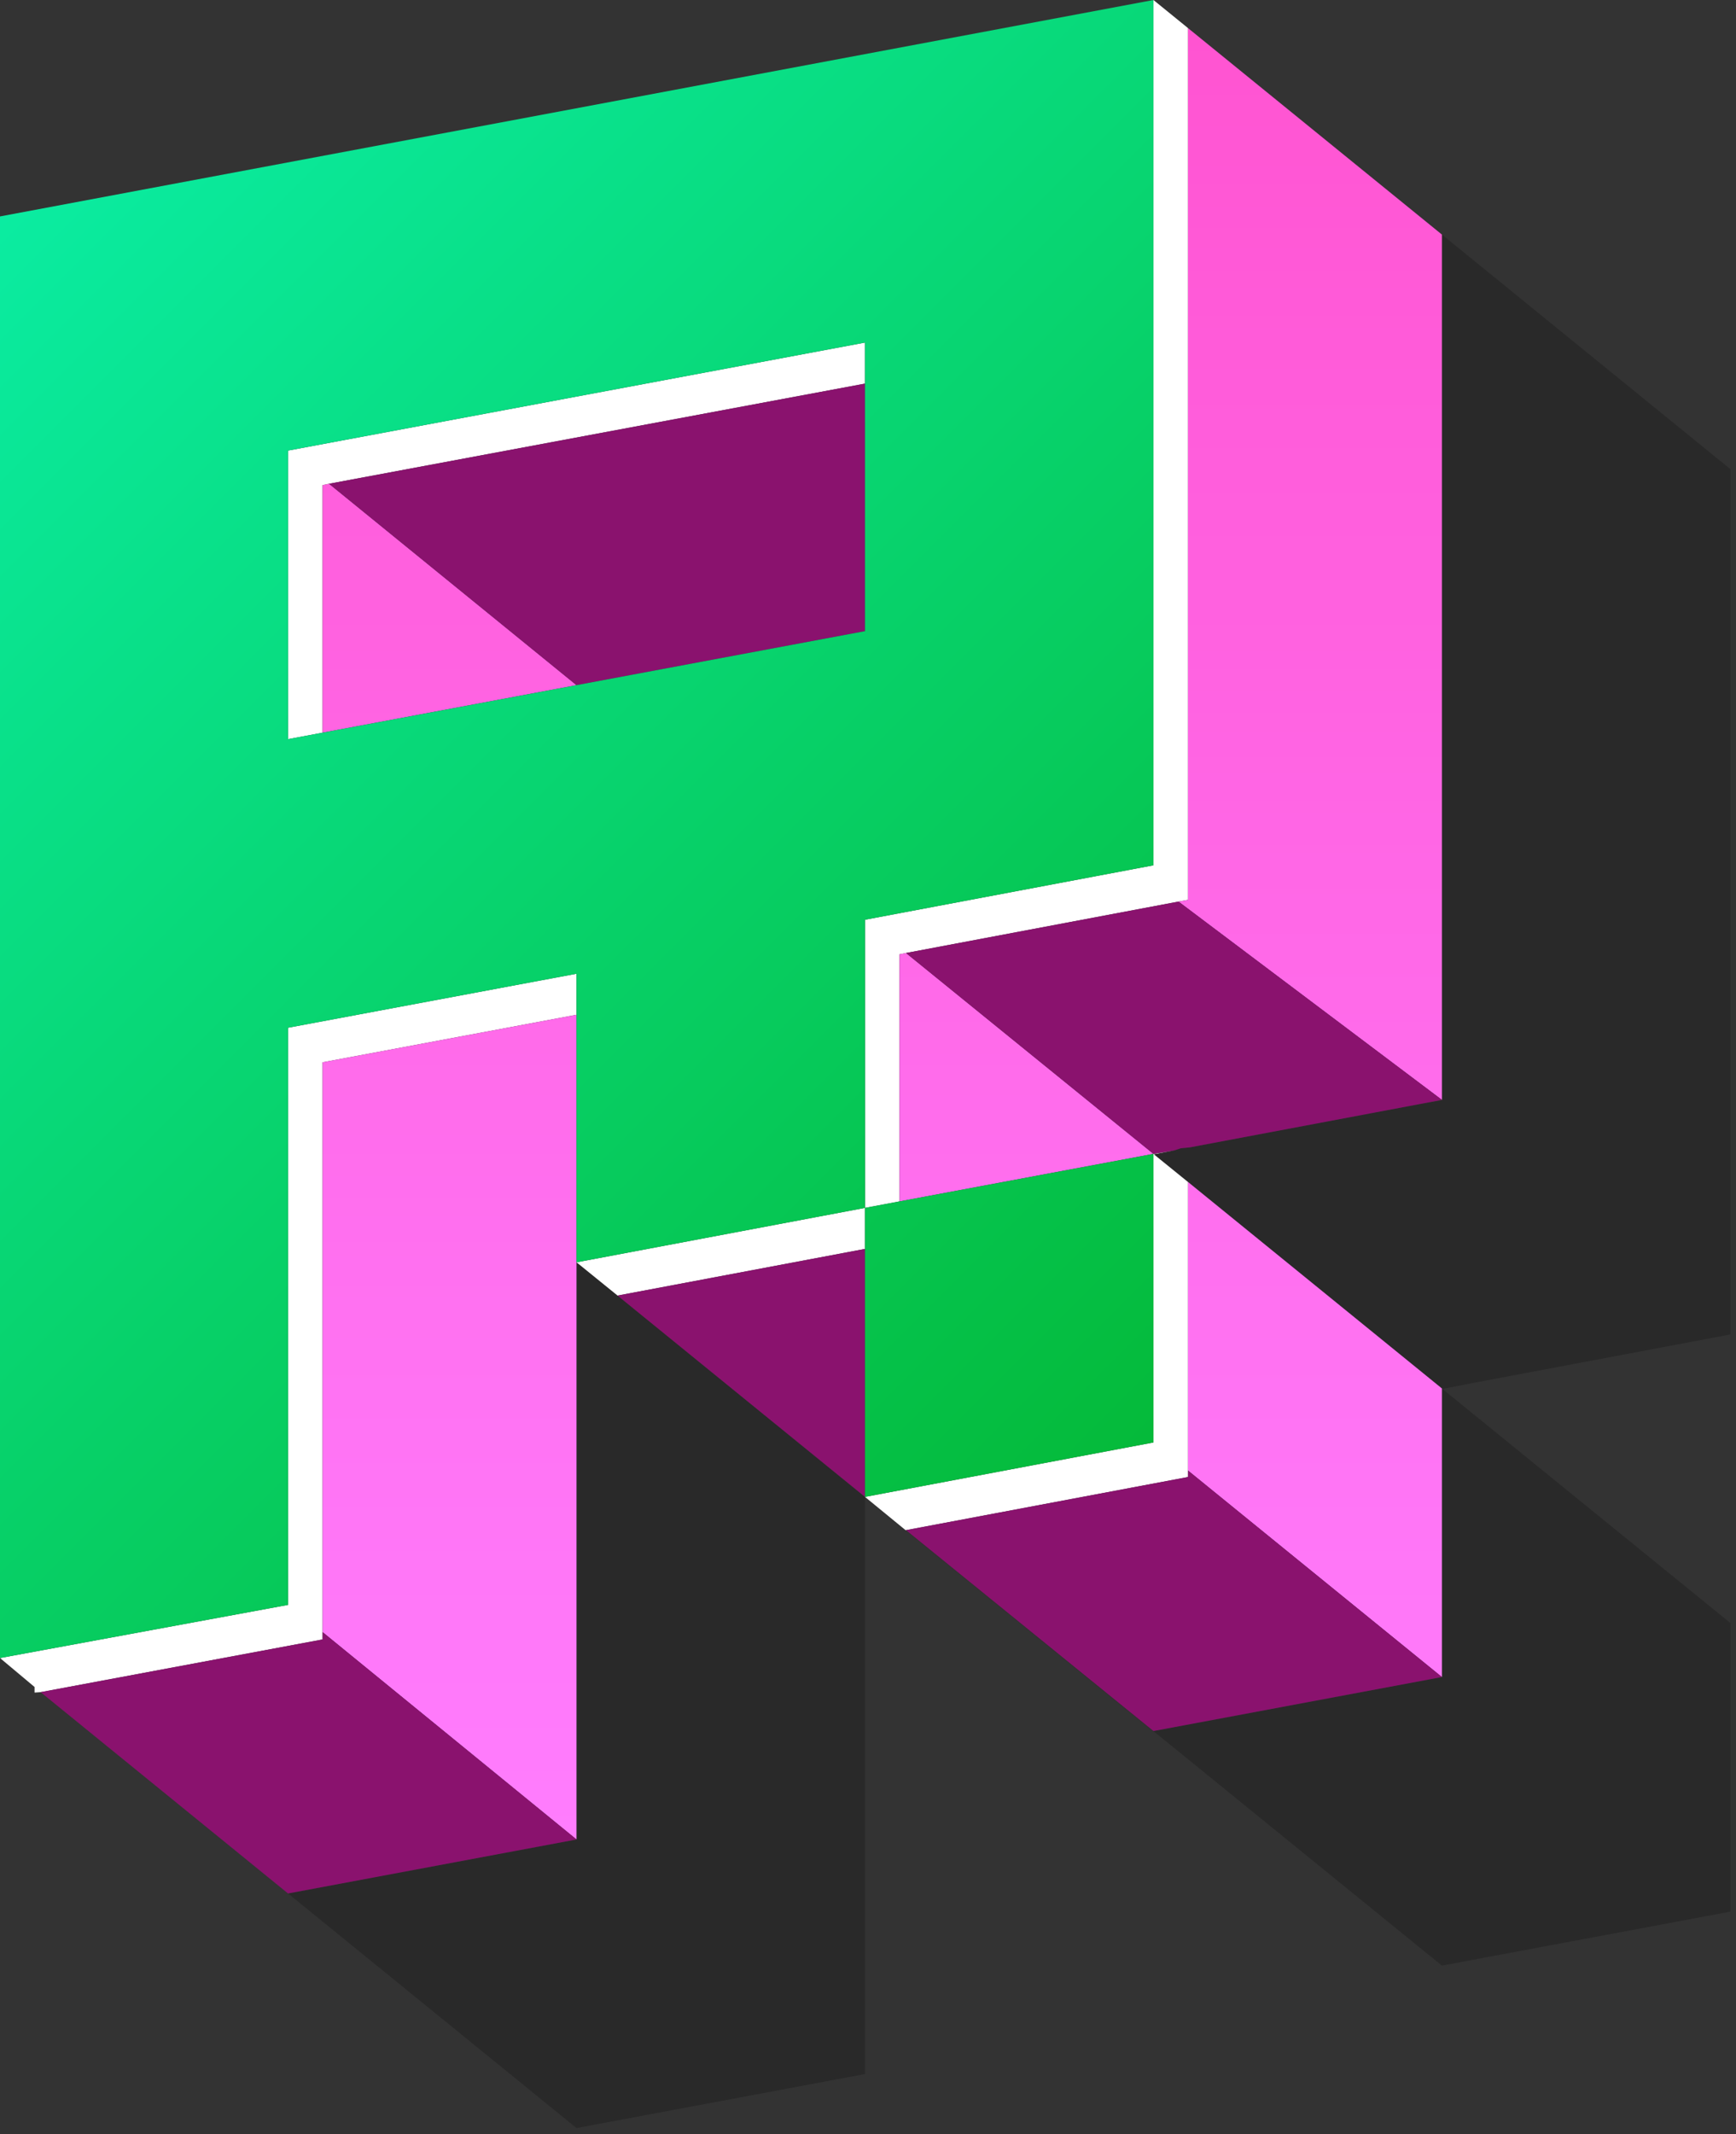
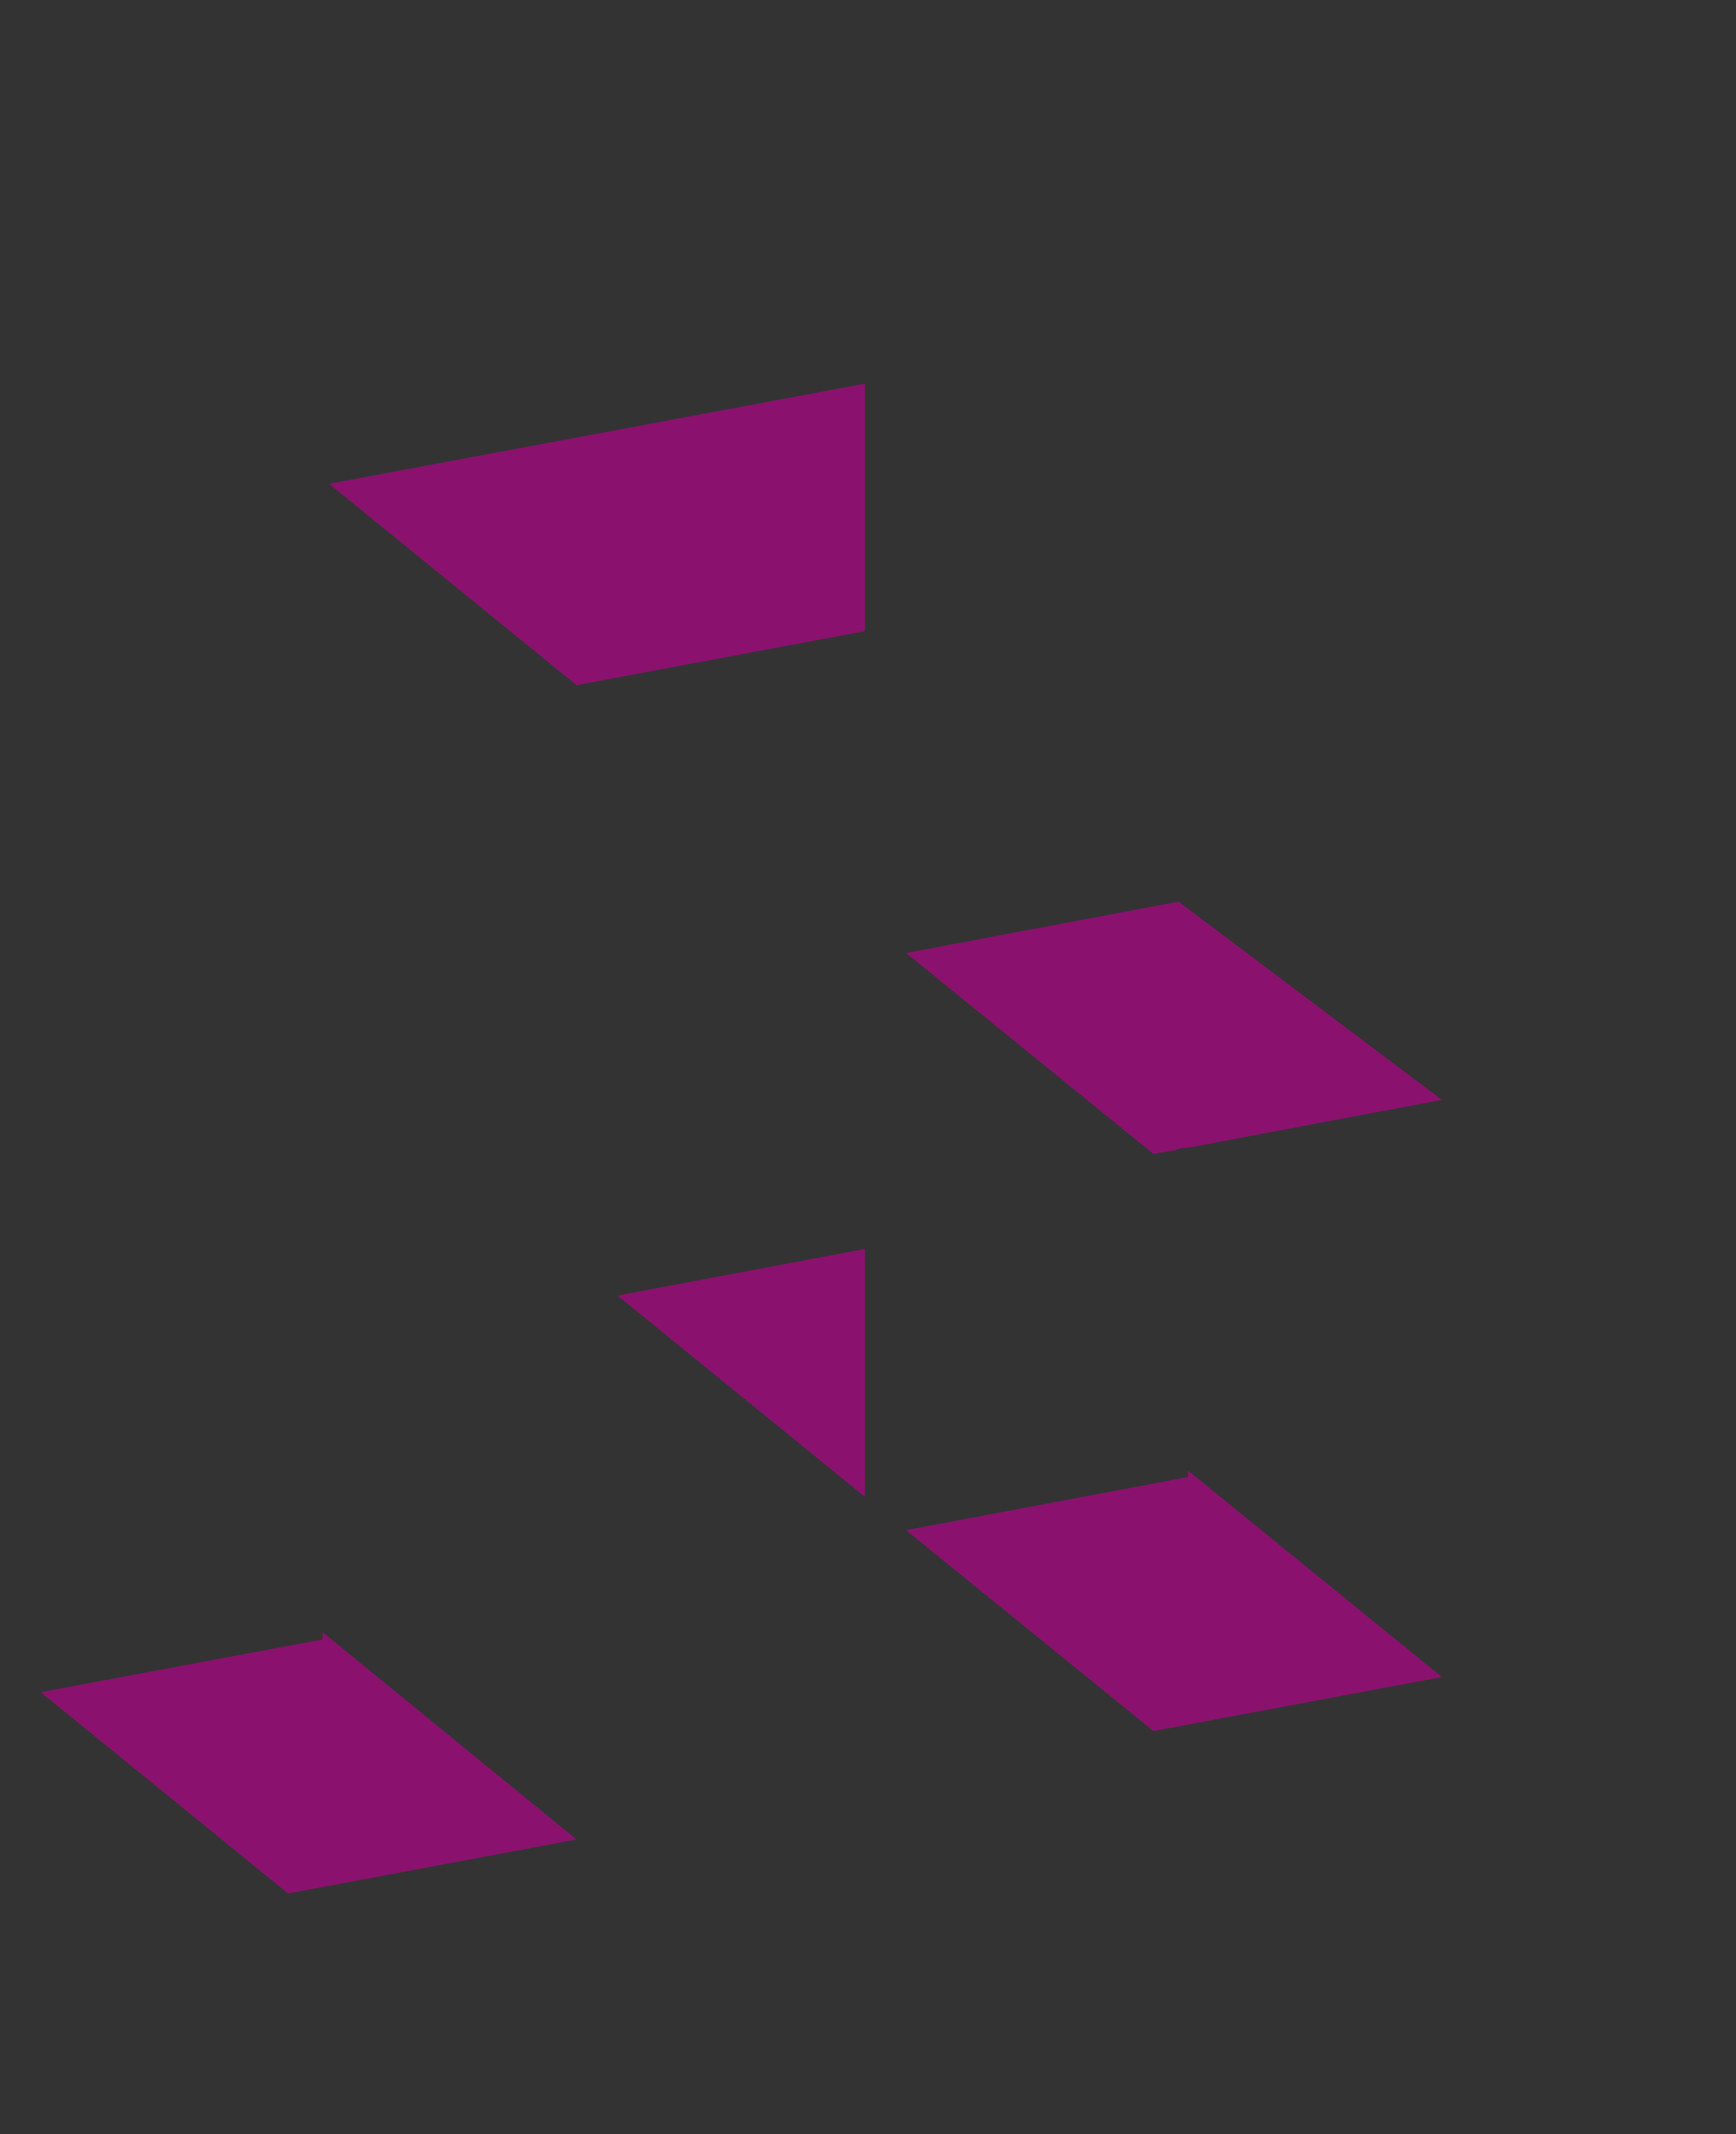
<svg xmlns="http://www.w3.org/2000/svg" width="100%" height="100%" viewBox="0 0 201 247" version="1.1" xml:space="preserve" style="fill-rule:evenodd;clip-rule:evenodd;stroke-linejoin:round;stroke-miterlimit:2;">
  <rect x="0" y="0" width="201" height="247" fill="#333333" stroke="none" />
  <g transform="matrix(1,0,0,1,-17.85,9.53674e-08)">
    <g>
      <g id="svg_1">
-         <path id="svg_2" d="M151.4,-0L155.4,3.25L155.4,104.15L154.3,104.35L122.75,110.3L122,110.45L122,139.05L118,139.8L118,106.45L151.4,100.15L151.4,-0M122.7,177.1L118,173.25L151.4,166.95L151.4,133.55L153.8,133.15L151.45,133.6L155.4,136.8L155.4,170.95L122.75,177.1L122.7,177.1M22.555,195.85L21.85,195.9L21.85,195.25L17.85,191.9L51.2,185.75L51.2,118.95L84.6,112.7L84.6,117.45L55.2,122.95L55.2,189.75L22.555,195.85M89.35,149.95L84.6,146.1L118,139.8L118,144.55L89.35,149.95M55.2,84.8L51.2,85.55L51.2,52.15L118,39.65L118,44.4L55.95,55.99L55.2,56.15L55.2,84.8" style="fill:white;fill-rule:nonzero;" />
-         <path id="svg_3" d="M184.8,27.15L218.2,54.3L218.2,154.45L189,159.95L187.95,160.15L187.2,160.3L184.85,160.75L218.2,187.85L218.2,221.25L184.8,227.5L151.45,200.4L151.4,200.4L122.7,177.1L122.75,177.1L151.4,200.35L184.8,194.1L184.8,160.7L155.4,136.8L151.45,133.6L153.8,133.15L154.55,132.9L155.6,132.8L184.8,127.3L184.8,27.15M118,173.25L118,240.05L84.6,246.3L51.2,219.15L84.6,212.9L84.6,146.1L89.35,149.95L118,173.25M184.8,127.3L182.7,127.75L184.8,127.35L184.8,127.3" style="fill-opacity:0.2;fill-rule:nonzero;" />
-         <path id="svg_5" d="M155.4,3.25L184.8,27.15L184.8,127.3L154.3,104.35L155.4,104.15L155.4,3.25M122,139.05L122,110.45L122.75,110.3L151.4,133.55L122,139.05M155.4,136.8L184.8,160.7L184.8,194.1L155.4,170.2L155.4,136.8M84.6,146.1L84.6,212.9L55.2,188.9L55.2,122.95L84.6,117.45L84.6,146.1M84.6,79.3L55.2,84.8L55.2,56.15L55.95,55.99L84.6,79.3" style="fill:url(#_Linear1);fill-rule:nonzero;" />
        <path id="svg_6" d="M84.6,79.3L55.95,55.99L118,44.4L118,73.05L84.6,79.3M51.2,219.15L22.555,195.85L55.2,189.75L55.2,188.9L84.6,212.9L51.2,219.15M122.75,110.3L154.3,104.35L184.8,127.3L155.6,132.8L154.55,132.9L153.8,133.15L151.4,133.55L122.75,110.3M184.8,194.1L151.4,200.35L122.75,177.1L155.4,170.95L155.4,170.2L184.8,194.1M118,173.25L89.35,149.95L118,144.55L118,173.25" style="fill:rgb(138,18,110);fill-rule:nonzero;" />
-         <path id="svg_7" d="M118,173.25L118,139.8L84.6,146.1L84.6,112.7L51.2,118.95L51.2,185.75L17.85,191.9L17.85,25.05L151.4,-0L151.4,100.15L118,106.45L118,139.8L122,139.05L151.4,133.55L151.4,166.95L118,173.25M118,44.4L118,39.65L51.2,52.15L51.2,85.55L55.2,84.8L84.6,79.3L118,73.05L118,44.4" style="fill:url(#_Linear2);fill-rule:nonzero;" />
      </g>
    </g>
  </g>
  <defs>
    <linearGradient id="_Linear1" x1="0" y1="0" x2="1" y2="0" gradientUnits="userSpaceOnUse" gradientTransform="matrix(1.35568e-14,-221.4,221.4,1.35568e-14,126.75,218.75)">
      <stop offset="0" style="stop-color:rgb(255,126,255);stop-opacity:1" />
      <stop offset="1" style="stop-color:rgb(255,83,208);stop-opacity:1" />
    </linearGradient>
    <linearGradient id="_Linear2" x1="0" y1="0" x2="1" y2="0" gradientUnits="userSpaceOnUse" gradientTransform="matrix(-179.783,-179.756,179.756,-179.783,185.862,202.669)">
      <stop offset="0" style="stop-color:rgb(3,174,33);stop-opacity:1" />
      <stop offset="1" style="stop-color:rgb(11,238,165);stop-opacity:1" />
    </linearGradient>
  </defs>
</svg>